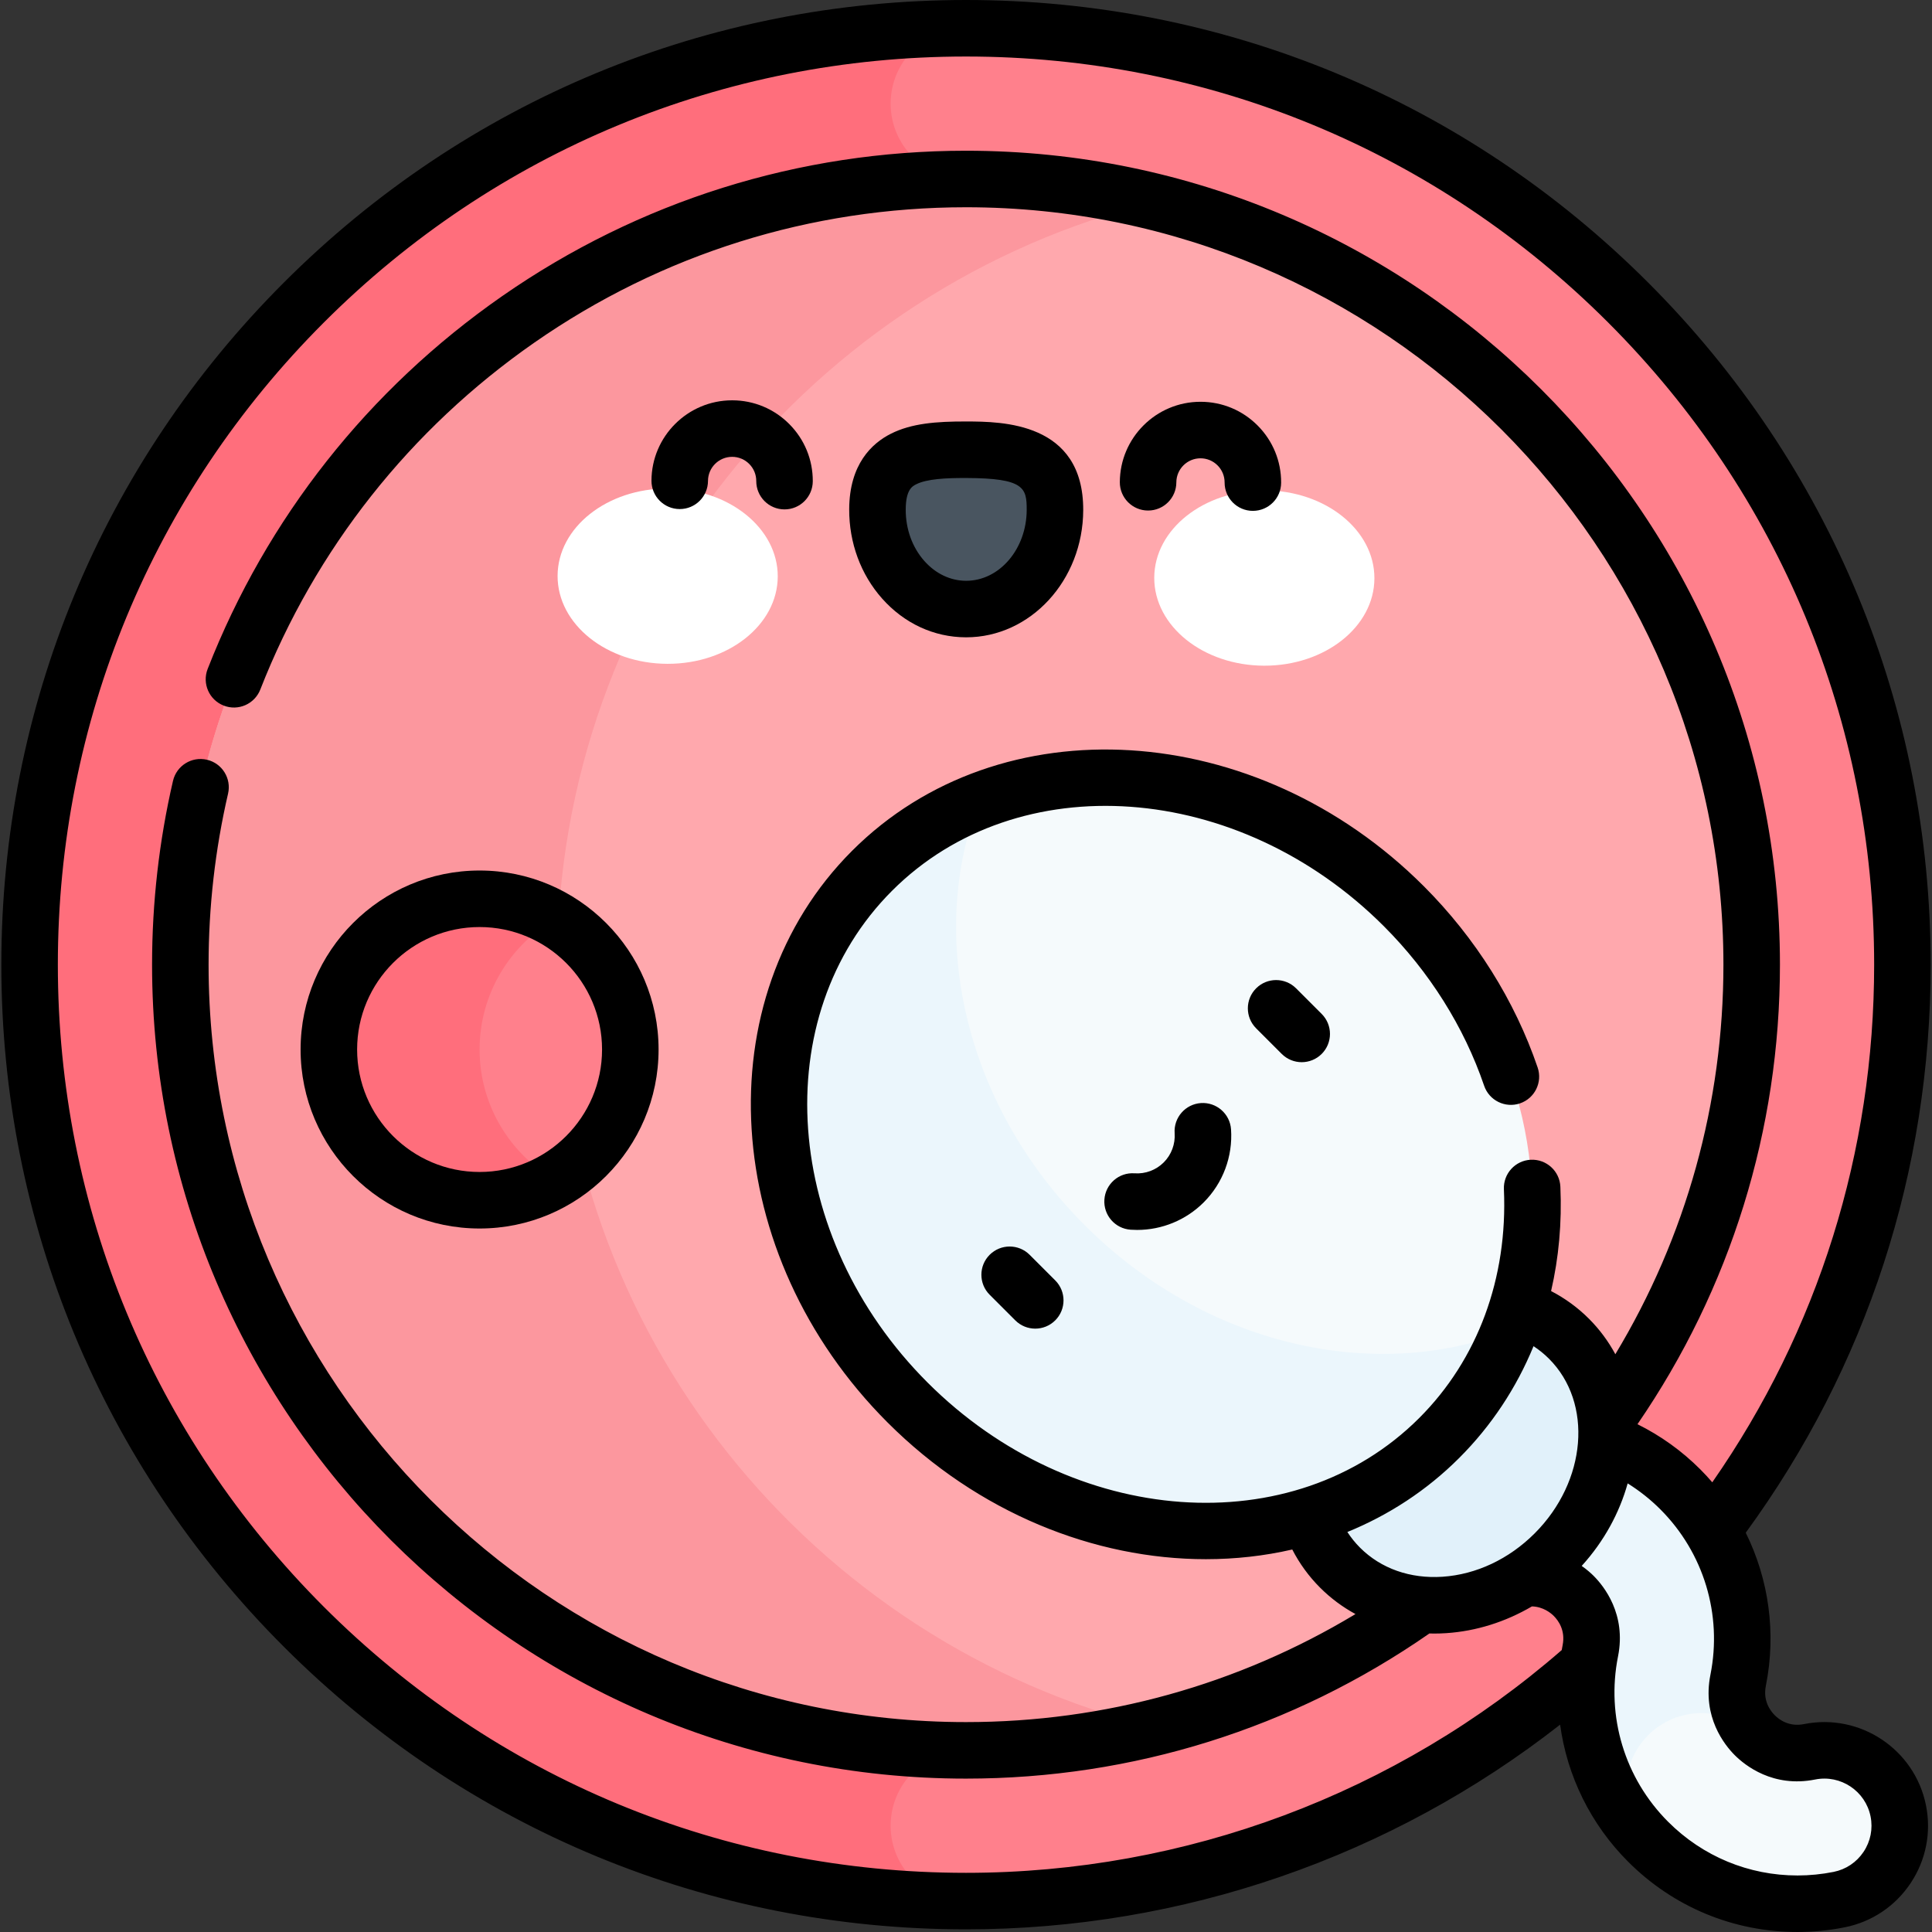
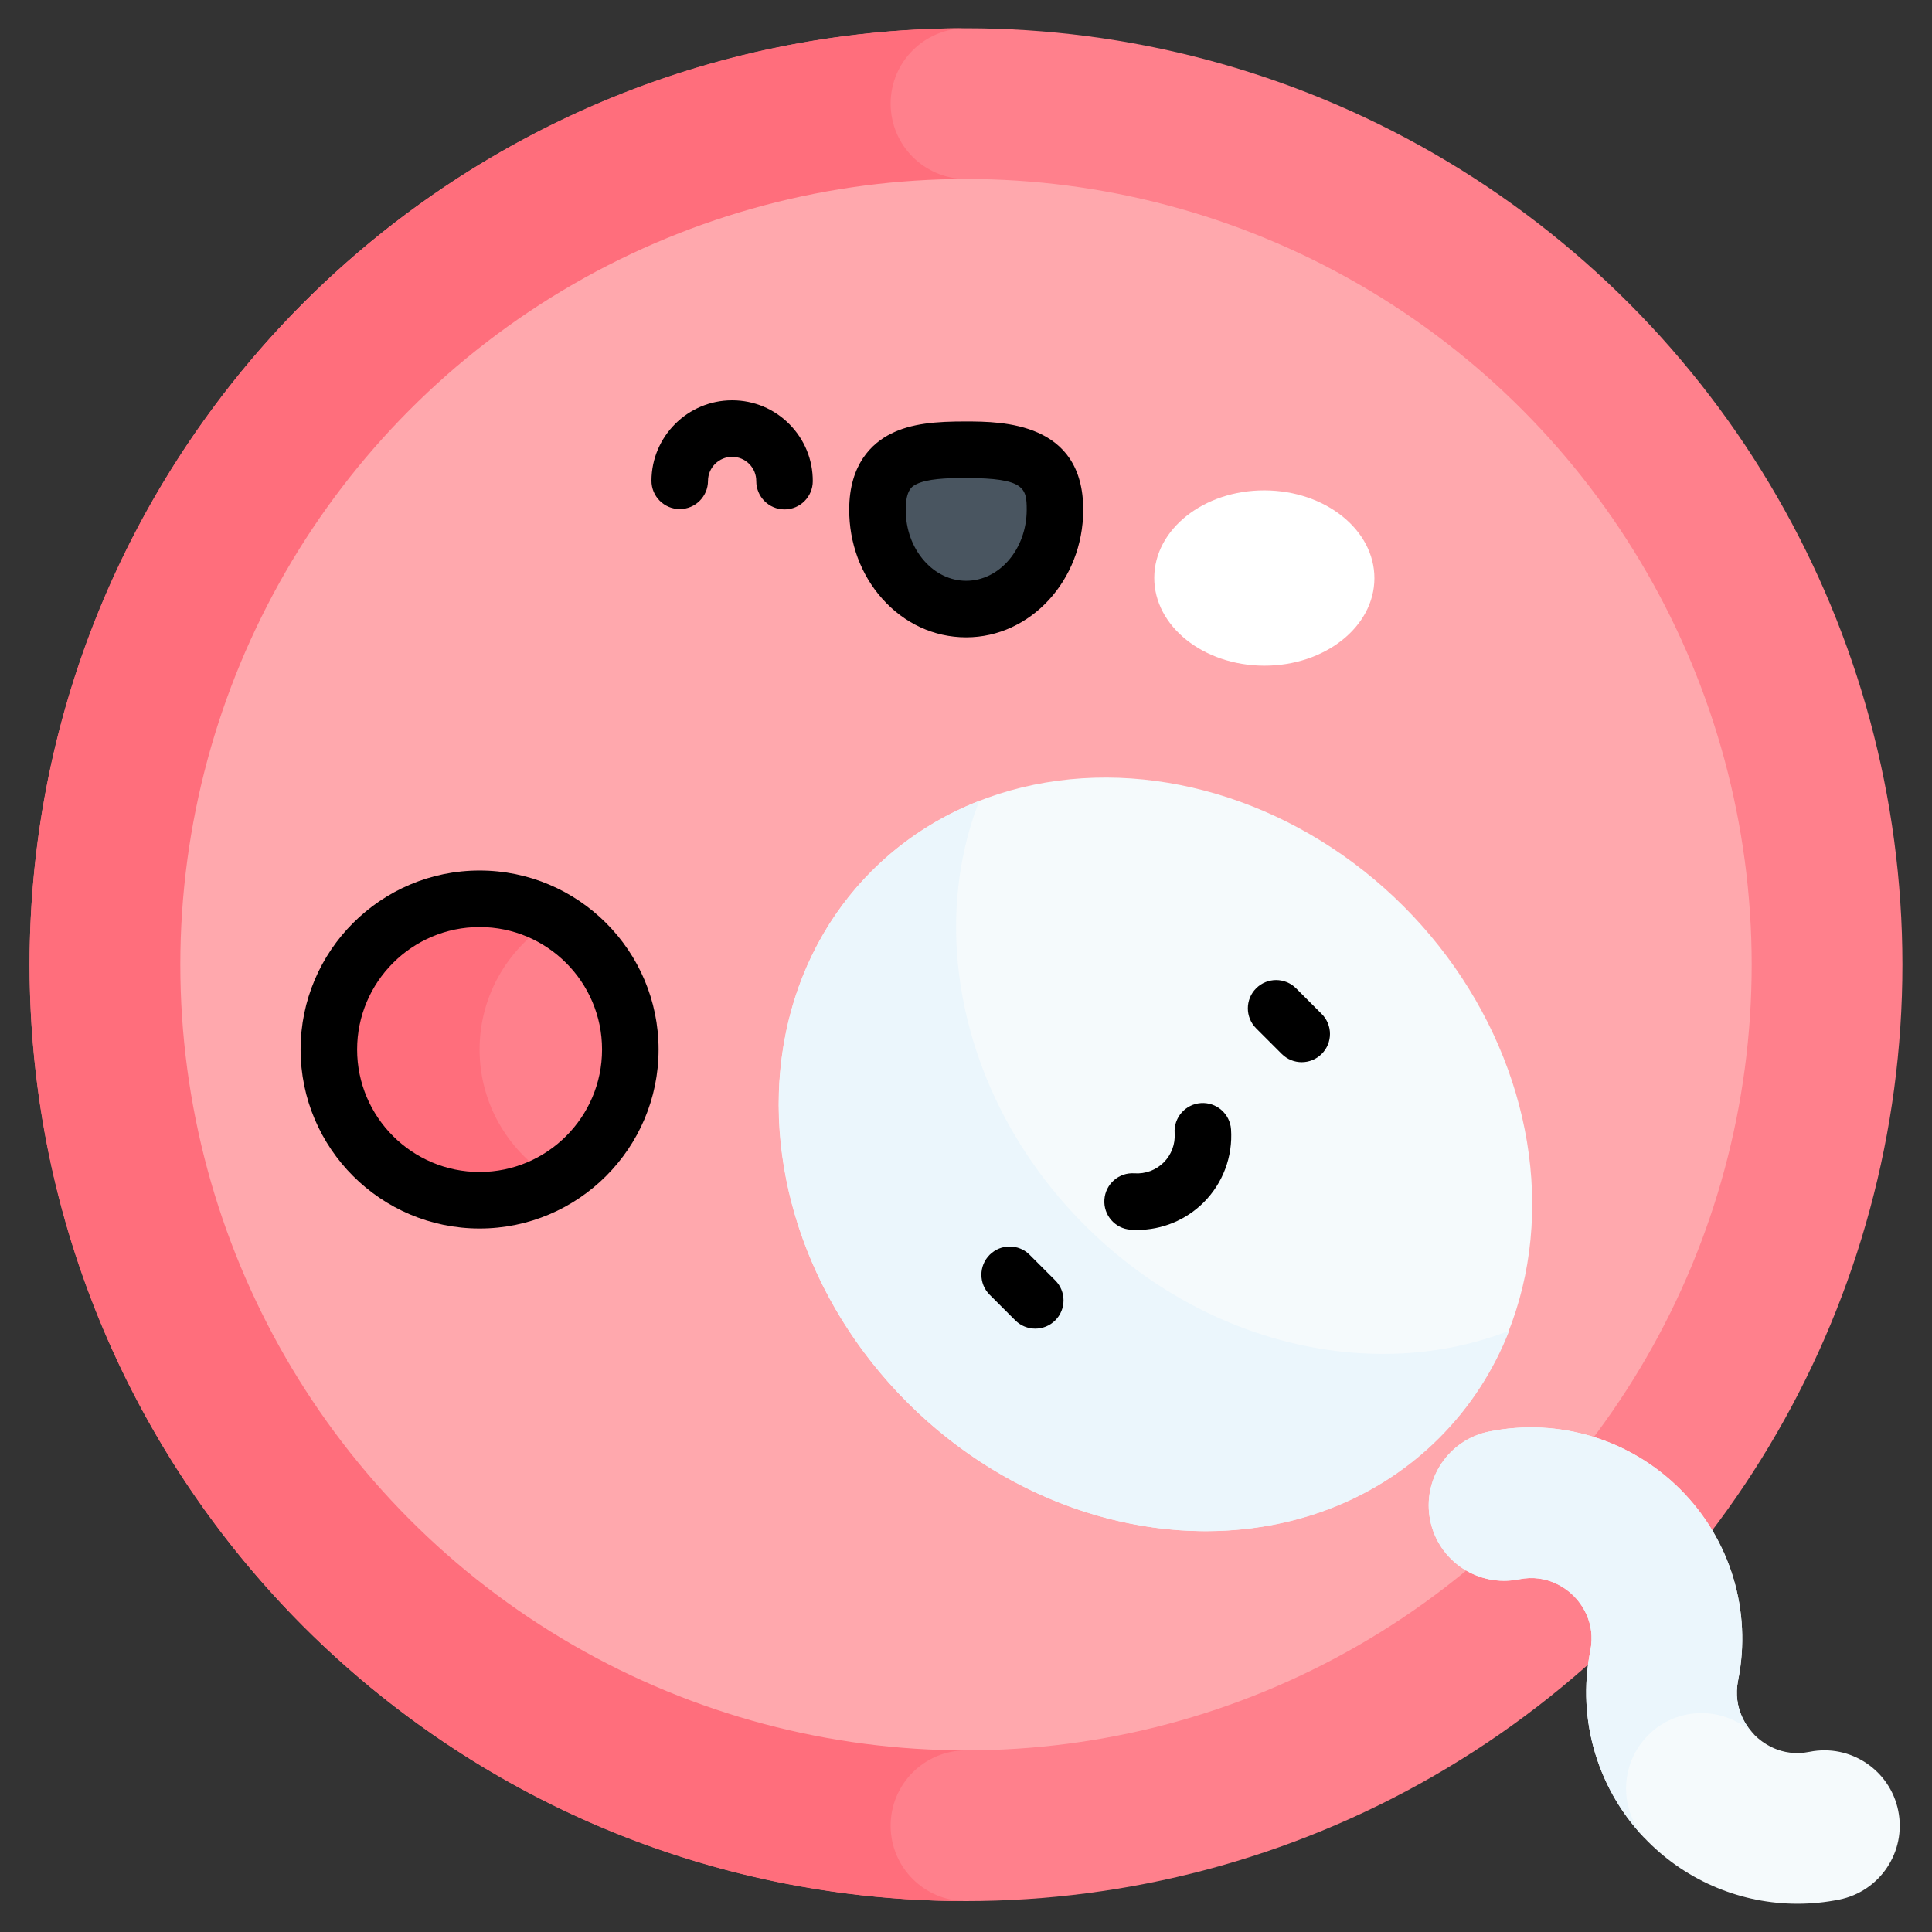
<svg xmlns="http://www.w3.org/2000/svg" id="fi_10216910" enable-background="new 0 0 512.704 512.704" height="512" viewBox="0 0 512.704 512.704" width="512">
  <rect x="0" y="0" width="512.704" height="512.704" fill="#333333" stroke="none" />
  <g>
    <g>
      <circle cx="256.352" cy="256" fill="#ff808c" r="248.5" />
    </g>
    <g>
      <path d="m256.352 7.5c-137.243 0-248.5 111.257-248.5 248.5s111.257 248.5 248.5 248.5c-11.046 0-20-8.954-20-20s8.954-20 20-20v-417c-11.046 0-20-8.954-20-20s8.954-20 20-20z" fill="#ff6e7c" />
    </g>
    <g>
      <circle cx="256.352" cy="256" fill="#ffa8ad" r="208.5" />
    </g>
    <g>
-       <path d="m147.852 256c0-97.736 67.603-179.967 158.5-202.425-16.025-3.959-32.769-6.075-50-6.075-114.967 0-208.5 93.533-208.5 208.5s93.533 208.5 208.5 208.5c17.231 0 33.975-2.116 50-6.075-90.897-22.458-158.5-104.689-158.5-202.425z" fill="#fc979e" />
-     </g>
+       </g>
    <g>
      <circle cx="127.27" cy="278.514" fill="#ff808c" r="40" />
    </g>
    <g>
      <path d="m127.27 278.514c0-14.773 8.056-27.691 20-34.619-5.888-3.415-12.717-5.381-20-5.381-22.056 0-40 17.944-40 40s17.944 40 40 40c7.283 0 14.112-1.966 20-5.381-11.944-6.928-20-19.847-20-34.619z" fill="#ff6e7c" />
    </g>
    <g>
      <g>
        <path d="m477.013 505.204c3.673 0 7.372-.36 11.053-1.097 10.831-2.166 17.856-12.703 15.689-23.534-2.166-10.831-12.704-17.855-23.534-15.689-7.635 1.527-12.724-2.574-14.558-4.408s-5.935-6.924-4.408-14.558c3.688-18.441-2.049-37.39-15.347-50.687-13.298-13.298-32.246-19.035-50.687-15.346-10.831 2.166-17.855 12.703-15.689 23.534s12.703 17.855 23.534 15.689c7.635-1.526 12.724 2.574 14.558 4.408s5.935 6.924 4.408 14.558c-3.688 18.44 2.049 37.389 15.346 50.687 10.644 10.642 24.91 16.443 39.635 16.443z" fill="#f5fafc" />
      </g>
    </g>
    <g>
      <path d="m395.222 379.885c-10.831 2.166-17.855 12.703-15.689 23.534s12.703 17.855 23.534 15.689c7.635-1.526 12.724 2.574 14.558 4.408s5.935 6.924 4.408 14.558c-3.688 18.44 2.049 37.389 15.346 50.687-7.81-7.81-7.81-20.474 0-28.284s20.474-7.81 28.284 0c-1.834-1.834-5.935-6.924-4.408-14.558 3.688-18.441-2.049-37.39-15.347-50.687-13.297-13.298-32.245-19.036-50.686-15.347z" fill="#ebf6fc" />
    </g>
    <g>
-       <ellipse cx="385.992" cy="385.643" fill="#e1f1fa" rx="42.955" ry="37.586" transform="matrix(.707 -.707 .707 .707 -159.637 385.89)" />
-     </g>
+       </g>
    <g>
      <ellipse cx="306.687" cy="306.335" fill="#f5fafc" rx="93.125" ry="106.429" transform="matrix(.707 -.707 .707 .707 -126.785 306.584)" />
    </g>
    <g>
      <path d="m287.873 325.149c32.093 32.093 77.068 41.909 112.641 27.977-4.111 10.497-10.284 20.178-18.57 28.465-36.368 36.368-99.543 32.156-141.106-9.407s-45.775-104.738-9.407-141.106c8.287-8.287 17.968-14.459 28.465-18.57-13.932 35.573-4.116 80.548 27.977 112.641z" fill="#ebf6fc" />
    </g>
    <g>
      <g>
-         <path d="m206.395 152.99c-.04 12.848-13.152 23.222-29.285 23.171s-29.179-10.506-29.139-23.354 13.151-23.222 29.285-23.172c16.133.051 29.179 10.508 29.139 23.355z" fill="#fff" />
-       </g>
+         </g>
      <g>
        <path d="m306.309 153.303c-.04 12.848 13.006 23.304 29.139 23.354 16.133.051 29.245-10.323 29.285-23.171s-13.006-23.304-29.139-23.355c-16.133-.05-29.244 10.325-29.285 23.172z" fill="#fff" />
      </g>
      <g>
        <path d="m279.96 135.347c.046-14.555-10.495-15.956-23.502-15.997s-23.556 1.294-23.602 15.849c-.045 14.555 10.462 26.387 23.469 26.428 13.008.041 23.589-11.725 23.635-26.28z" fill="#495560" />
      </g>
      <g>
        <path d="m256.393 169.127c-.031 0-.06 0-.091 0-8.455-.026-16.345-3.681-22.215-10.291-5.658-6.372-8.76-14.775-8.731-23.661.038-12.007 6.04-17.544 11.069-20.075 5.433-2.734 11.949-3.274 20.056-3.251 9.292.029 31.052.097 30.979 23.52-.058 18.635-13.988 33.758-31.067 33.758zm-.481-42.278c-4.765 0-9.903.222-12.744 1.651-1.045.526-2.795 1.406-2.812 6.722-.017 5.193 1.74 10.042 4.947 13.654 2.996 3.373 6.919 5.238 11.046 5.251h.044c8.831 0 16.035-8.425 16.067-18.804.018-5.841-.623-8.425-16.026-8.473-.174 0-.348-.001-.522-.001zm24.048 8.498h.01z" />
      </g>
      <g>
        <path d="m208.192 135.182c-.009 0-.017 0-.024 0-4.143-.013-7.489-3.382-7.477-7.524.006-1.71-.655-3.321-1.861-4.534s-2.812-1.884-4.522-1.89c-.007 0-.014 0-.021 0-3.522 0-6.394 2.859-6.404 6.384-.013 4.134-3.369 7.476-7.499 7.476-.009 0-.017 0-.024 0-4.143-.013-7.489-3.382-7.477-7.524.037-11.779 9.634-21.336 21.403-21.336h.068c5.717.018 11.085 2.261 15.115 6.316 4.03 4.056 6.24 9.438 6.222 15.155-.014 4.134-3.369 7.477-7.499 7.477z" />
      </g>
      <g>
-         <path d="m332.481 135.571c-.009 0-.017 0-.024 0-4.143-.013-7.489-3.382-7.477-7.524.006-1.71-.655-3.321-1.861-4.534s-2.812-1.884-4.522-1.89c-.007 0-.014 0-.021 0-3.522 0-6.394 2.86-6.404 6.385-.013 4.134-3.369 7.476-7.499 7.476-.009 0-.017 0-.024 0-4.143-.013-7.489-3.382-7.477-7.524.037-11.779 9.634-21.337 21.403-21.337h.068c5.717.018 11.085 2.261 15.115 6.316 4.03 4.056 6.24 9.438 6.222 15.155-.014 4.135-3.369 7.476-7.499 7.477z" />
-       </g>
+         </g>
    </g>
    <g>
      <path d="m127.27 326.014c26.191 0 47.5-21.309 47.5-47.5s-21.309-47.5-47.5-47.5-47.5 21.309-47.5 47.5 21.309 47.5 47.5 47.5zm0-80c17.921 0 32.5 14.58 32.5 32.5s-14.579 32.5-32.5 32.5-32.5-14.58-32.5-32.5 14.579-32.5 32.5-32.5z" />
      <path d="m273.239 332.99c-2.93-2.929-7.678-2.929-10.607 0s-2.929 7.678 0 10.606l6.794 6.794c1.465 1.464 3.385 2.197 5.304 2.197s3.839-.732 5.304-2.197c2.929-2.929 2.929-7.678 0-10.606z" />
      <path d="m343.95 262.28c-2.93-2.928-7.679-2.929-10.606 0-2.93 2.929-2.93 7.678-.001 10.607l6.793 6.793c1.465 1.464 3.384 2.197 5.304 2.197 1.919 0 3.839-.732 5.303-2.196 2.93-2.929 2.93-7.678.001-10.607z" />
      <path d="m318.688 292.726c-4.133.285-7.252 3.865-6.968 7.998.199 2.886-.856 5.711-2.895 7.749-2.039 2.039-4.86 3.095-7.752 2.896-4.144-.295-7.713 2.836-7.996 6.969s2.837 7.712 6.969 7.996c.574.04 1.146.059 1.718.059 6.607 0 12.968-2.614 17.668-7.313 5.105-5.106 7.749-12.172 7.253-19.386-.284-4.133-3.877-7.246-7.997-6.968z" />
-       <path d="m478.751 457.53c-3.935.788-6.567-1.139-7.784-2.356-1.219-1.218-3.144-3.849-2.356-7.784 2.798-13.99.804-28.234-5.335-40.647 32.117-43.982 49.076-96.006 49.076-150.743 0-68.38-26.629-132.667-74.98-181.02-48.352-48.351-112.64-74.98-181.02-74.98s-132.668 26.629-181.019 74.98c-48.352 48.353-74.981 112.64-74.981 181.02s26.629 132.667 74.98 181.02c48.352 48.352 112.64 74.98 181.02 74.98 57.379 0 112.773-19.193 157.665-54.319 1.846 13.586 8.067 26.392 18.059 36.383 12.021 12.02 27.979 18.64 44.937 18.64h.009c4.183 0 8.395-.418 12.516-1.242 7.203-1.44 13.414-5.6 17.488-11.711s5.525-13.445 4.085-20.647c-2.975-14.869-17.483-24.547-32.36-21.574zm-392.812-31.117c-45.519-45.519-70.587-106.039-70.587-170.413s25.068-124.894 70.587-170.413 106.039-70.587 170.413-70.587 124.894 25.068 170.413 70.587 70.587 106.039 70.587 170.413c0 49.659-14.822 96.947-42.954 137.366-1.017-1.178-2.076-2.328-3.187-3.439-4.917-4.917-10.514-8.921-16.668-11.978 24.734-36.029 37.809-78.165 37.809-121.95 0-119.103-96.897-216-216-216-44.264 0-86.84 13.352-123.126 38.612-35.445 24.675-62.459 58.879-78.122 98.915-1.509 3.857.395 8.208 4.252 9.717 3.855 1.512 8.207-.394 9.717-4.252 14.577-37.259 39.725-69.096 72.724-92.069 33.758-23.5 73.37-35.922 114.555-35.922 110.832 0 201 90.168 201 201 0 36.718-9.884 72.188-28.682 103.375-1.838-3.401-4.165-6.572-7.001-9.409-2.973-2.973-6.345-5.426-10.052-7.35 2.042-8.829 2.888-18.121 2.466-27.687-.183-4.138-3.679-7.341-7.823-7.163-4.138.182-7.345 3.685-7.163 7.823 1.041 23.619-6.935 45.176-22.457 60.699-33.384 33.385-91.926 29.165-130.499-9.407-38.572-38.572-42.792-97.114-9.407-130.5s91.927-29.165 130.499 9.407c12.099 12.098 21.303 26.739 26.617 42.338 1.337 3.921 5.601 6.014 9.519 4.68 3.921-1.336 6.017-5.597 4.681-9.518-6.052-17.76-16.498-34.395-30.209-48.107-44.422-44.421-112.479-48.64-151.714-9.407-39.232 39.234-35.013 107.292 9.407 151.712 24.02 24.019 54.94 36.284 84.487 36.282 7.783-.001 15.47-.856 22.911-2.569 1.927 3.732 4.388 7.126 7.382 10.12 2.811 2.811 5.97 5.152 9.391 7.014-31.178 18.793-66.618 28.667-103.353 28.667-110.832 0-201-90.168-201-201 0-15.318 1.738-30.589 5.167-45.391.935-4.035-1.579-8.064-5.614-8.999-4.034-.934-8.064 1.579-8.999 5.614-3.686 15.91-5.554 32.32-5.554 48.775 0 119.103 96.897 216 216 216 44.234 0 86.725-13.321 122.981-38.522.407.01.812.028 1.221.028 1.075 0 2.16-.036 3.251-.109 7.954-.53 15.717-2.987 22.728-7.098 2.976.073 5.02 1.751 5.787 2.52 1.219 1.218 3.145 3.849 2.357 7.784-.085.428-.16.856-.236 1.285-43.834 38.13-99.875 59.113-158.089 59.113-64.374 0-124.894-25.068-170.413-70.587zm296.869-7.983c-8.562.57-16.34-2.169-21.887-7.716-1.273-1.273-2.391-2.665-3.364-4.158 10.925-4.461 21.017-10.988 29.69-19.661 8.544-8.544 15.169-18.583 19.714-29.652 1.472.965 2.845 2.073 4.1 3.329 11.73 11.731 10.027 32.521-3.797 46.345-6.827 6.828-15.513 10.917-24.456 11.513zm111.736 73c-1.853 2.778-4.676 4.668-7.949 5.323-3.155.631-6.377.951-9.575.951-.002 0-.005 0-.007 0-12.951 0-25.144-5.06-34.33-14.247-11.521-11.521-16.491-27.937-13.296-43.913 2.236-11.187-3.772-18.645-6.459-21.331-.692-.693-1.763-1.662-3.183-2.657 5.945-6.539 10.019-14.098 12.198-21.901 3.118 1.947 6.021 4.237 8.663 6.879 11.521 11.521 16.491 27.937 13.297 43.913-2.238 11.187 3.771 18.645 6.458 21.332 2.688 2.687 10.144 8.693 21.333 6.459 6.757-1.352 13.357 3.047 14.708 9.806.654 3.274-.006 6.607-1.858 9.386z" />
    </g>
  </g>
</svg>